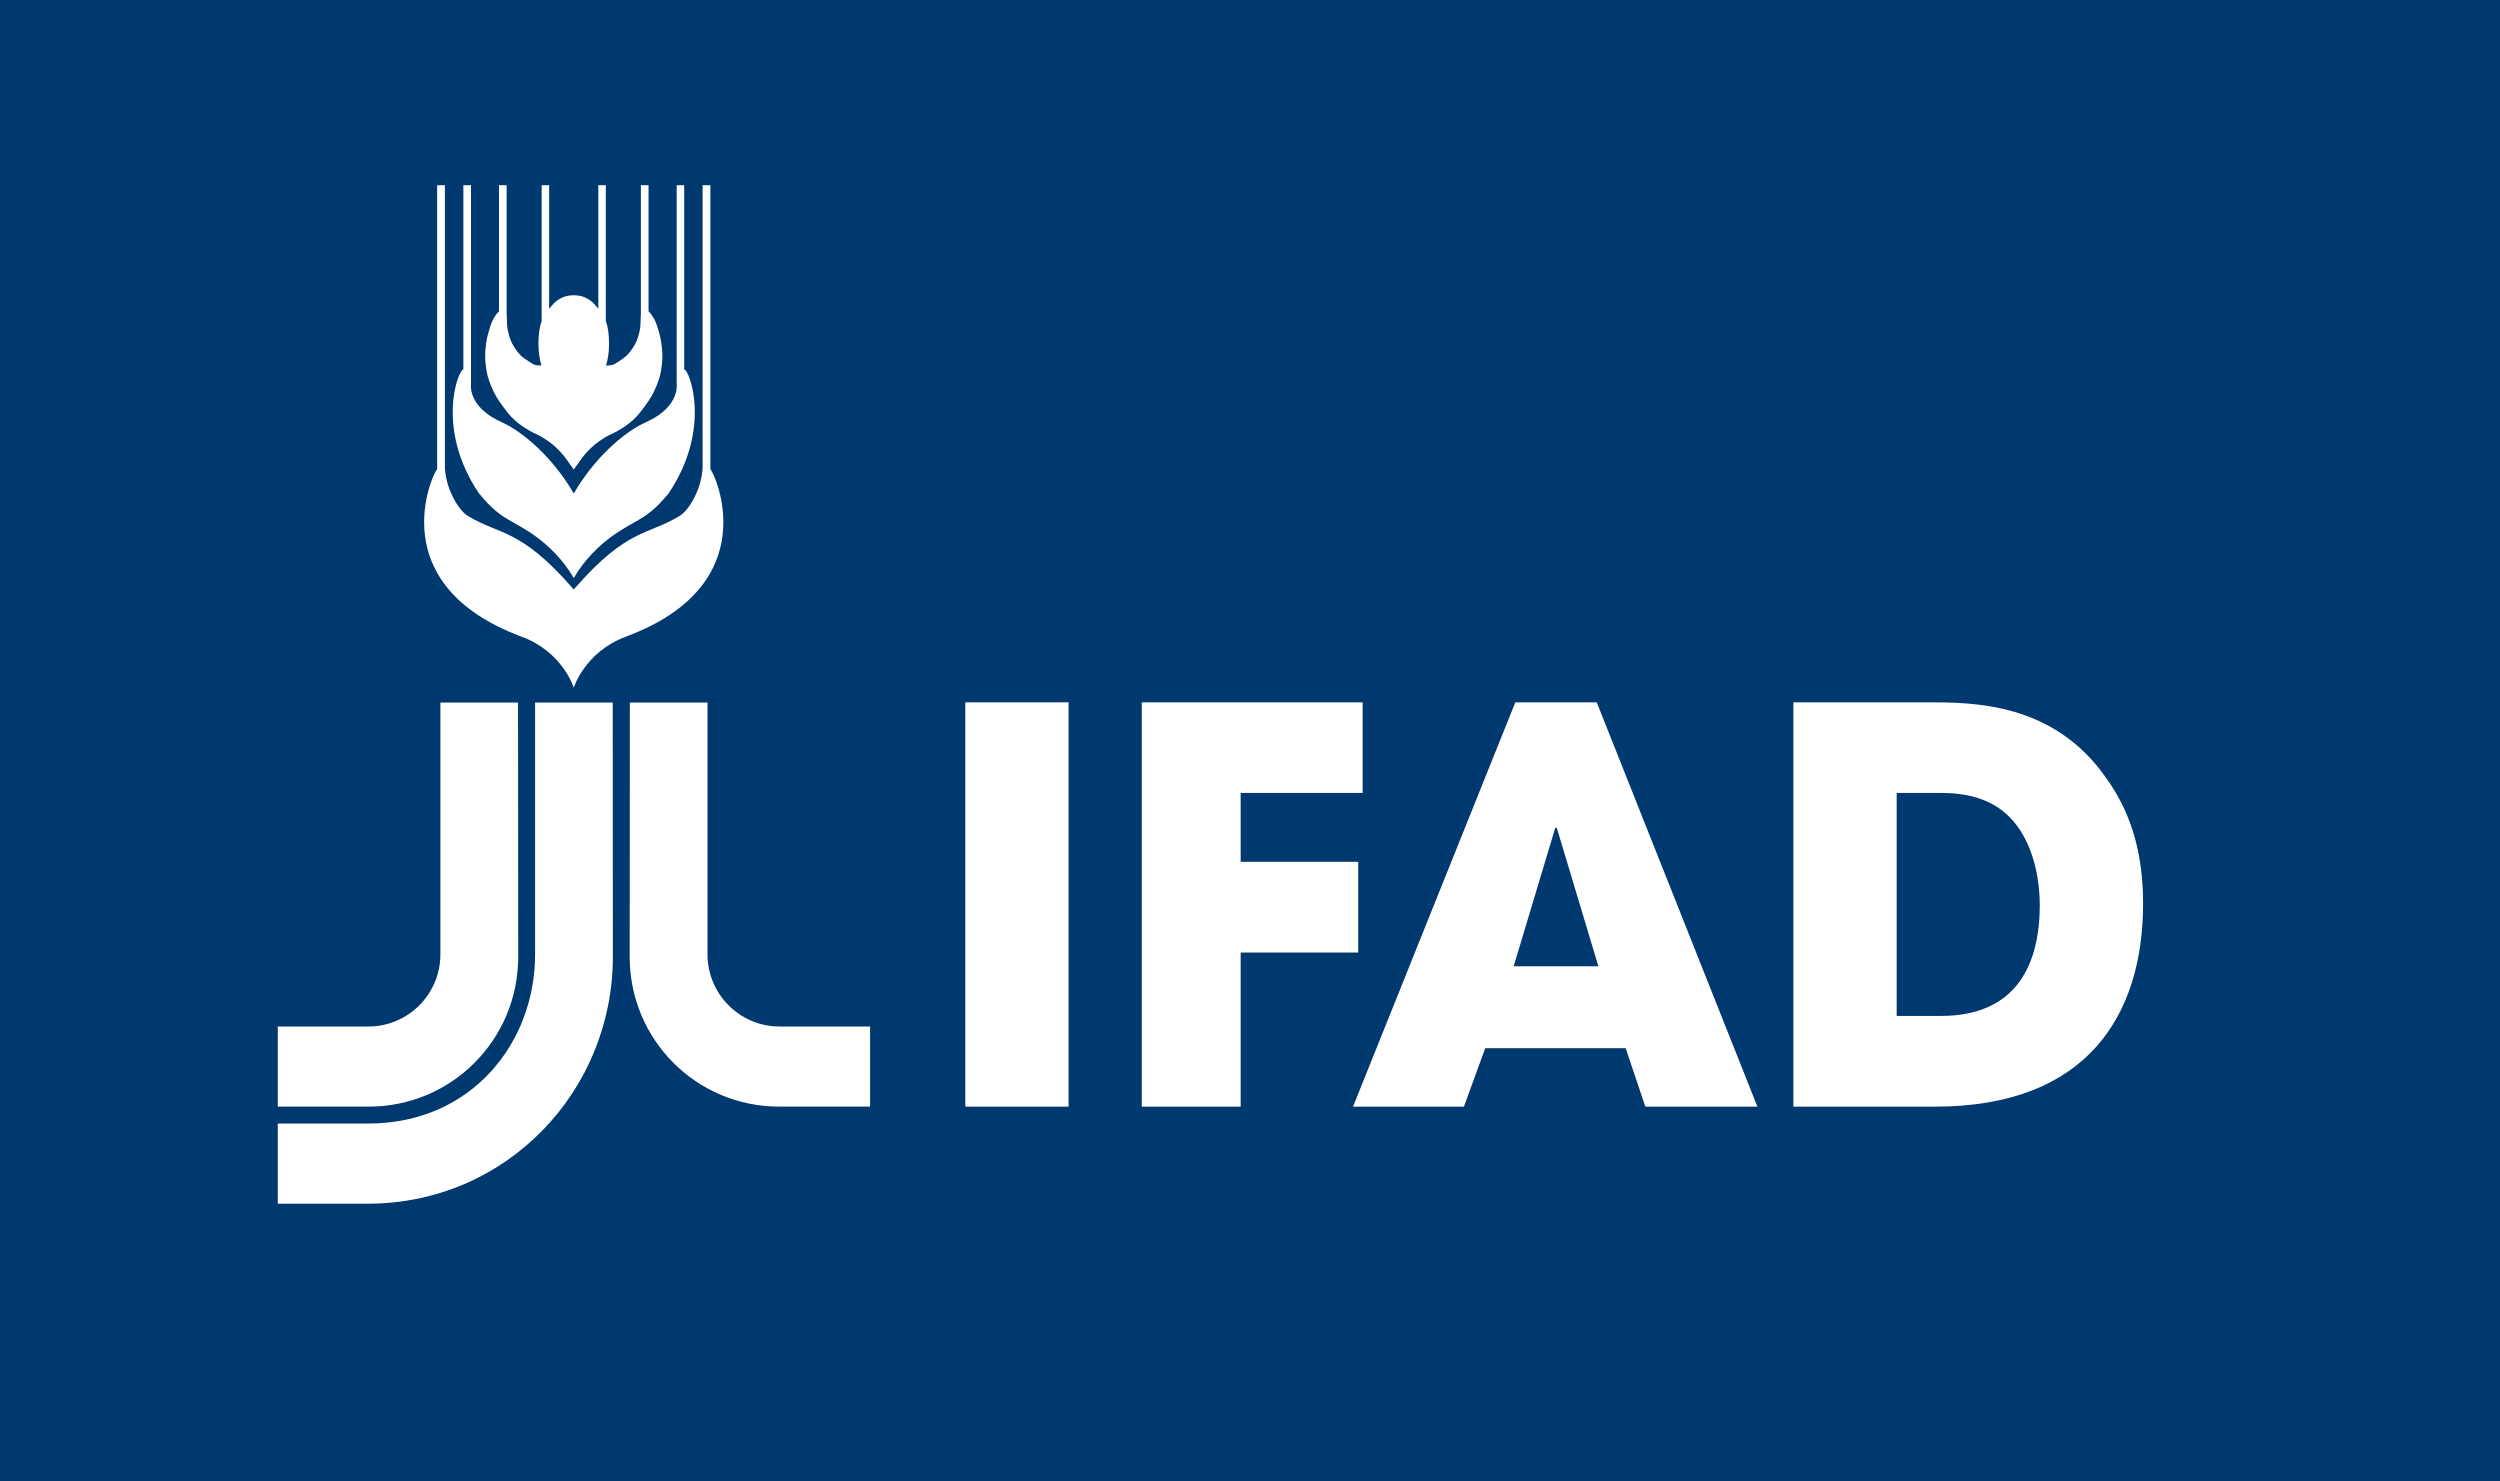
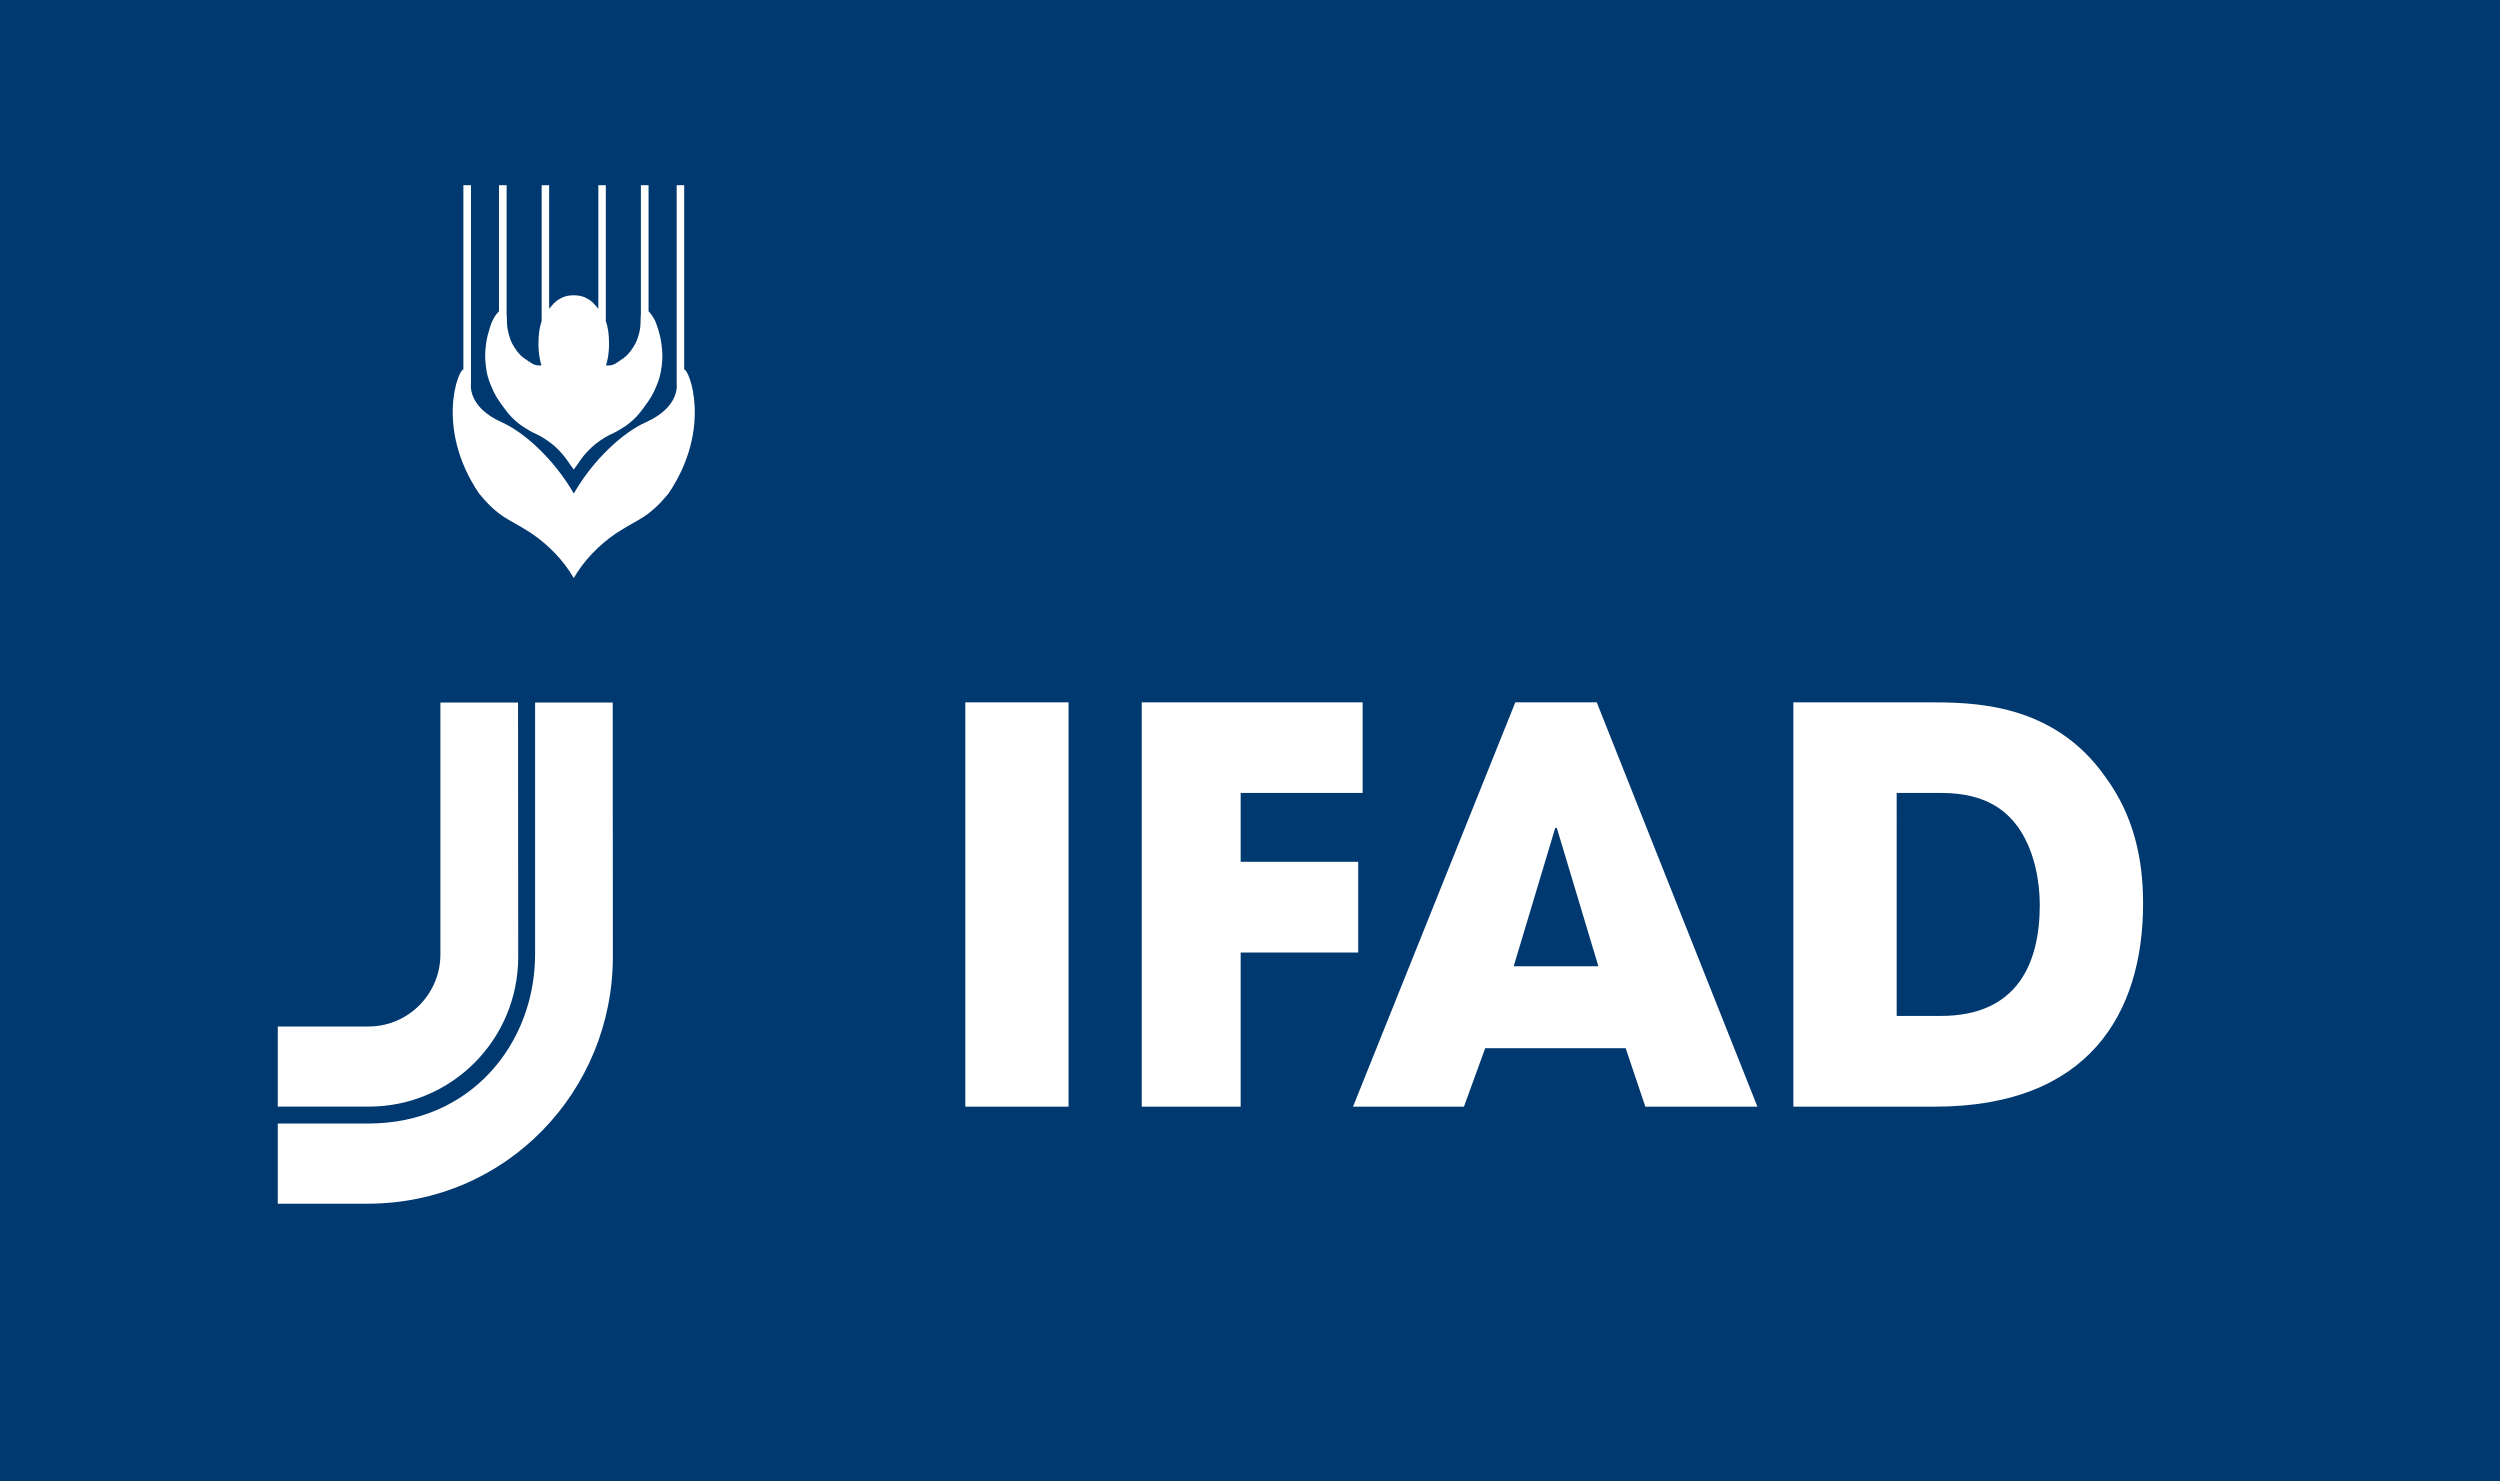
<svg xmlns="http://www.w3.org/2000/svg" version="1.1" x="0px" y="0px" viewBox="0 0 135 80" enable-background="new 0 0 135 80" xml:space="preserve">
  <rect fill="#003870" width="135" height="80" />
  <g>
    <path fill="#FFFFFF" d="M52.126,59.759h5.576V37.925h-5.576V59.759z M61.655,59.759h5.341v-8.321h6.348v-4.9h-6.348v-3.718h6.587     v-4.895H61.655V59.759z M87.786,56.603l1.062,3.156H94.9l-8.676-21.834h-4.396l-8.765,21.834h5.99l1.149-3.156H87.786z      M83.983,44.708h0.058h0.027l2.244,7.47h-4.573L83.983,44.708z M96.841,59.759h7.643c8.293,0,11.243-5.018,11.243-10.973     c0-2.395-0.5-4.726-2.006-6.79c-2.833-4.071-7.199-4.071-9.65-4.071h-7.229V59.759z M102.421,42.819h2.418     c2.476,0,3.601,1.034,4.25,2.013c0.797,1.234,1.059,2.798,1.059,4.037c0,3.102-1.174,5.991-5.34,5.991h-2.387V42.819z" />
  </g>
-   <path fill="#FFFFFF" d="M37.942,25.292L37.942,25.292L37.942,25.292z" />
-   <path fill="#FFFFFF" d="M24.025,25.292L24.025,25.292L24.025,25.292z" />
+   <path fill="#FFFFFF" d="M24.025,25.292L24.025,25.292L24.025,25.292" />
  <path fill="#FFFFFF" d="M30.983,25.354c-0.294-0.384-0.417-0.639-0.754-0.989c-0.321-0.33-0.528-0.491-0.917-0.734    c-0.268-0.167-0.444-0.213-0.712-0.373c-0.329-0.193-0.514-0.311-0.797-0.562c-0.283-0.257-0.41-0.43-0.636-0.737    c-0.301-0.409-0.462-0.659-0.652-1.13c-0.171-0.41-0.23-0.657-0.283-1.095c-0.052-0.454-0.039-0.72,0.016-1.171    c0.048-0.339,0.1-0.528,0.201-0.855c0.066-0.201,0.1-0.32,0.205-0.505c0.093-0.166,0.159-0.257,0.291-0.392V10h0.413v6.94l0,0    c0.032,0.381-0.011,0.608,0.085,0.981c0.082,0.345,0.145,0.543,0.339,0.843c0.211,0.33,0.38,0.507,0.716,0.714    c0.177,0.118,0.274,0.205,0.482,0.248c0.102,0.013,0.258,0.007,0.258,0.007c-0.099-0.317-0.163-0.723-0.163-1.158    c0-0.478,0.056-0.906,0.175-1.233V10h-0.013h0.417v6.665l0.012,0.01l0.016-0.034l0,0c0.114-0.125,0.167-0.212,0.292-0.323    c0.111-0.093,0.177-0.145,0.303-0.207c0.119-0.064,0.19-0.092,0.314-0.124c0.15-0.039,0.391-0.042,0.391-0.042    s0.247,0.003,0.391,0.042c0.129,0.032,0.198,0.064,0.314,0.124c0.128,0.062,0.193,0.114,0.302,0.207    c0.125,0.113,0.178,0.199,0.292,0.323l0,0l0.02,0.034l0.009-0.01V10h0.415h-0.011v7.343c0.125,0.327,0.175,0.756,0.175,1.233    c0,0.436-0.062,0.841-0.164,1.158c0,0,0.162,0.006,0.261-0.007c0.208-0.043,0.306-0.13,0.484-0.248    c0.332-0.209,0.501-0.38,0.716-0.714c0.192-0.299,0.26-0.498,0.343-0.843c0.088-0.374,0.047-0.601,0.079-0.981l0,0V10h0.414v6.812    c0.13,0.134,0.197,0.226,0.292,0.392c0.103,0.185,0.135,0.304,0.203,0.505c0.104,0.327,0.151,0.516,0.199,0.855    c0.059,0.451,0.072,0.717,0.02,1.171c-0.055,0.438-0.115,0.686-0.282,1.095c-0.19,0.471-0.353,0.724-0.654,1.13    c-0.224,0.307-0.354,0.48-0.636,0.737c-0.279,0.252-0.466,0.369-0.797,0.562c-0.27,0.16-0.446,0.208-0.714,0.373    c-0.389,0.243-0.599,0.408-0.915,0.734C31.398,24.713,31.279,24.97,30.983,25.354z" />
  <path fill="#FFFFFF" d="M30.983,31.215c-0.561-0.968-1.353-1.772-2.256-2.396c0,0-0.354-0.241-1.25-0.744    c-0.725-0.409-1.189-0.922-1.609-1.427c-2.4-3.55-1.087-6.757-0.845-6.692l0.02-0.018l-0.02,0.018V10l0,0h0.41v10.732l0,0    c0,0-0.207,1.239,1.665,2.071c1.198,0.532,2.814,1.985,3.886,3.846c1.071-1.861,2.686-3.314,3.889-3.846    c1.871-0.833,1.667-2.071,1.667-2.071l0,0V10h0.406l0,0v9.955l-0.02-0.018l0.02,0.018c0.24-0.065,1.55,3.143-0.845,6.692    c-0.421,0.505-0.889,1.018-1.613,1.427c-0.896,0.503-1.248,0.744-1.248,0.744C32.337,29.442,31.543,30.247,30.983,31.215z" />
-   <path fill="#FFFFFF" d="M30.983,37.136c0,0-0.586-1.929-2.82-2.757c-7.571-2.818-4.824-8.767-4.558-9.044V10h0.42v15.292l0,0    c0.012,0.172,0.057,0.621,0.232,1.09c0.222,0.595,0.606,1.231,0.994,1.469c0.935,0.567,1.57,0.685,2.449,1.148    c0.779,0.413,1.764,1.075,3.283,2.833c1.525-1.758,2.504-2.419,3.283-2.833c0.883-0.463,1.514-0.581,2.448-1.148    c0.387-0.238,0.776-0.874,0.994-1.469c0.175-0.469,0.222-0.917,0.233-1.09l0,0V10h0.419v15.334    c0.262,0.277,3.017,6.227-4.558,9.044C31.572,35.208,30.983,37.136,30.983,37.136z" />
  <path fill="#FFFFFF" d="M19.914,59.757H15v-4.326h4.895c2.147,0,3.887-1.749,3.887-3.897V37.936h4.192l0.01,13.736    C27.983,56.14,24.387,59.757,19.914,59.757z" />
-   <path fill="#FFFFFF" d="M42.07,59.757h4.915v-4.326h-4.894c-2.144,0-3.886-1.749-3.886-3.897V37.936h-4.193l-0.009,13.736    C34.003,56.14,37.602,59.757,42.07,59.757z" />
  <path fill="#FFFFFF" d="M19.851,65H15v-4.33h4.895c5.56,0,9-4.353,9-9.137V37.936h4.192l0.007,13.736    C33.094,58.907,27.357,65,19.851,65z" />
</svg>